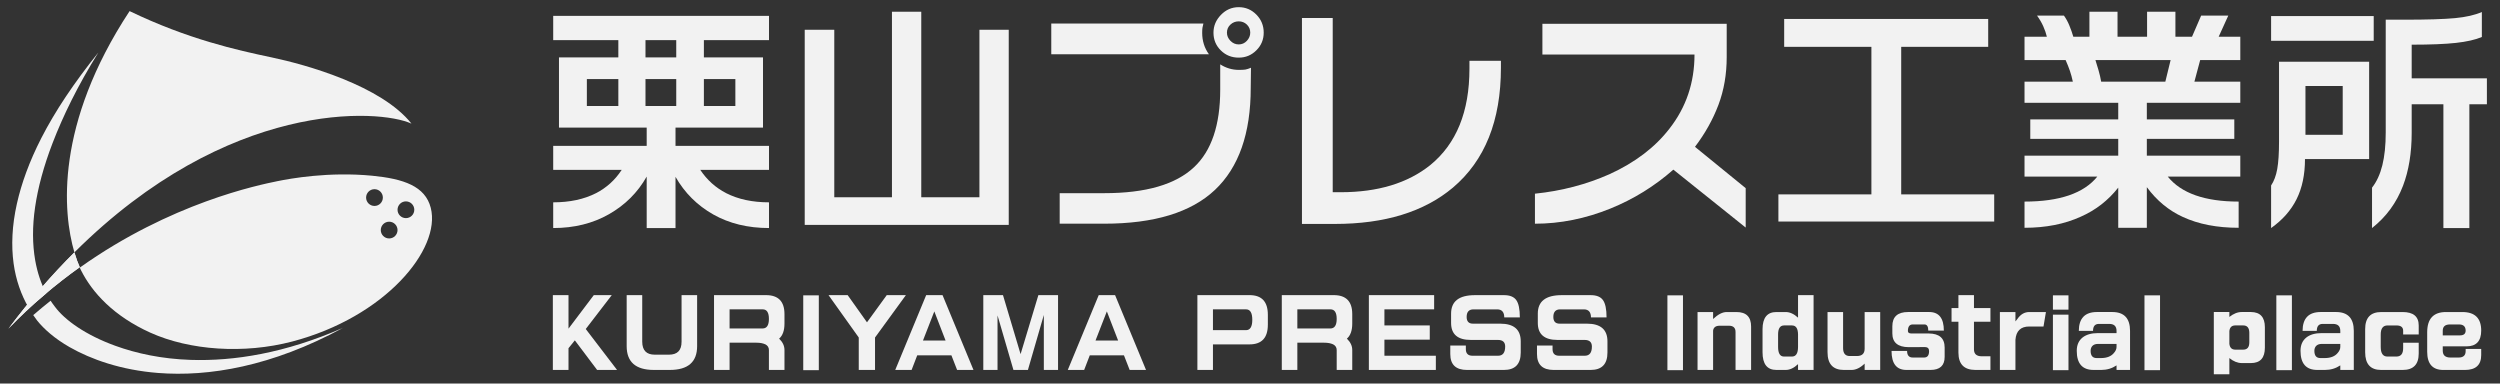
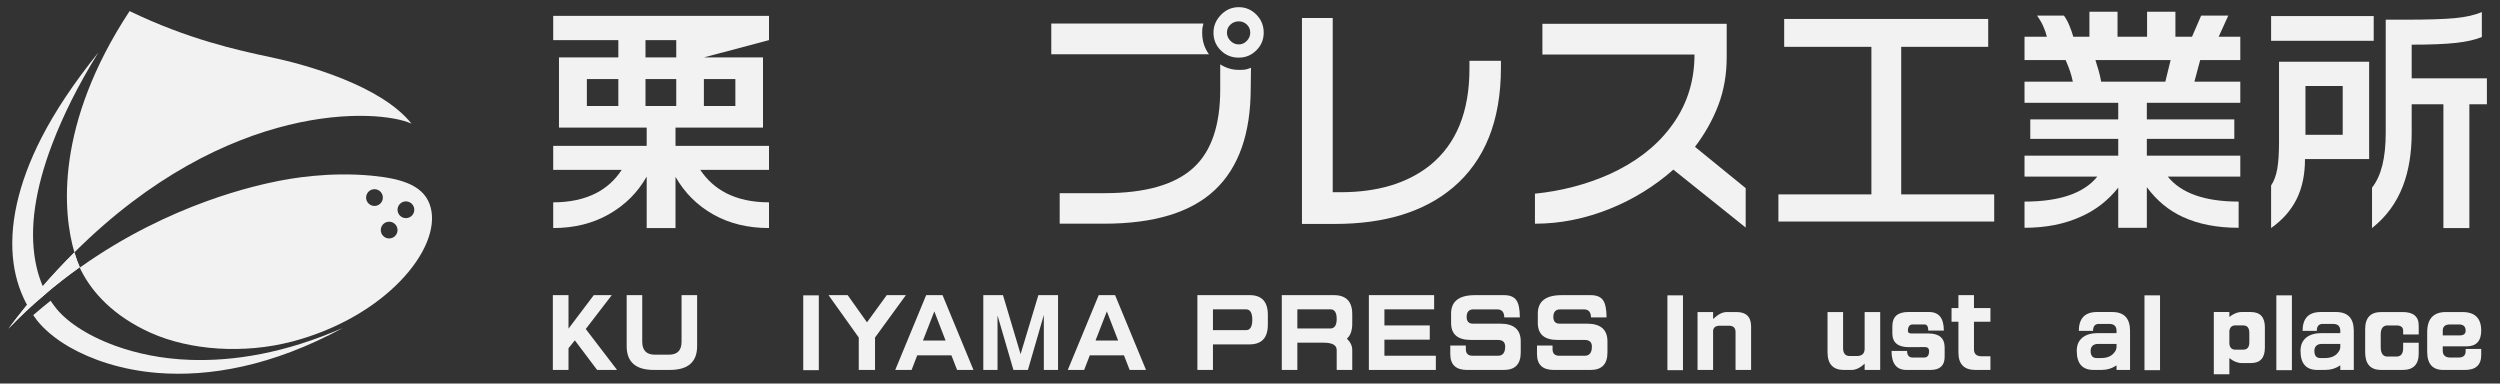
<svg xmlns="http://www.w3.org/2000/svg" width="100%" height="100%" viewBox="0 0 176 27" version="1.1" xml:space="preserve" style="fill-rule:evenodd;clip-rule:evenodd;stroke-linejoin:round;stroke-miterlimit:2;">
  <rect x="0" y="0" width="176" height="27" fill="#333333" stroke="none" />
  <g transform="matrix(1,0,0,1,-552,-2258)">
    <g transform="matrix(1,0,0,1,16.552,1426.57)">
      <g transform="matrix(0.164,0,0,0.164,902.175,1111.46)">
        <g transform="matrix(5.556,0,0,5.556,-1998.82,-1548.7)">
          <path d="M0,-5.78L0,0L1.209,0L1.209,-1.677L1.699,-2.285L3.42,0L4.96,0L2.542,-3.162L4.553,-5.78L3.164,-5.78L1.209,-3.19L1.209,-5.78L0,-5.78Z" style="fill:rgb(242,242,242);fill-rule:nonzero;" />
        </g>
        <g transform="matrix(5.556,0,0,5.556,-1967.13,-1548.7)">
          <path d="M0,-5.78L0,-1.836C0,-0.616 0.695,-0.004 2.086,0L3.33,0C4.739,0 5.443,-0.611 5.443,-1.836L5.443,-5.78L4.241,-5.78L4.241,-2.176C4.241,-1.511 3.917,-1.179 3.268,-1.179L2.169,-1.179C1.529,-1.179 1.207,-1.511 1.202,-2.176L1.202,-5.78L0,-5.78Z" style="fill:rgb(242,242,242);fill-rule:nonzero;" />
        </g>
        <g transform="matrix(5.556,0,0,5.556,-1906.07,-1572.26)">
-           <path d="M0,2.702L0,4.241L1.202,4.241L1.202,2.702C1.202,2.38 1.064,2.087 0.788,1.825C1.064,1.585 1.202,1.198 1.202,0.664L1.202,-0.075C1.202,-1.047 0.73,-1.535 -0.214,-1.539L-4.241,-1.539L-4.241,4.241L-3.039,4.241L-3.039,2.136L-0.967,2.136C-0.686,2.136 -0.453,2.179 -0.27,2.266C-0.09,2.362 0,2.509 0,2.702M-3.039,-0.441L-0.483,-0.441C-0.161,-0.441 0,-0.195 0,0.298C0,0.786 -0.161,1.032 -0.483,1.037L-3.039,1.037L-3.039,-0.441Z" style="fill:rgb(242,242,242);fill-rule:nonzero;" />
-         </g>
+           </g>
        <g transform="matrix(5.556,0,0,5.556,-3850.22,-2767.53)">
          <rect x="352.572" y="213.609" width="1.202" height="5.781" style="fill:rgb(242,242,242);" />
        </g>
        <g transform="matrix(5.556,0,0,5.556,-1860.52,-1566.88)">
          <path d="M0,0.768L2.384,-2.506L0.905,-2.506L-0.621,-0.406L-2.113,-2.506L-3.592,-2.506L-1.257,0.768L-1.257,3.274L0,3.274L0,0.768Z" style="fill:rgb(242,242,242);fill-rule:nonzero;" />
        </g>
        <g transform="matrix(5.556,0,0,5.556,-1818.26,-1580.81)">
          <path d="M0,5.78L-2.39,0L-3.654,0L-6.044,5.78L-4.78,5.78L-4.345,4.649L-1.706,4.649L-1.264,5.78L0,5.78ZM-3.025,1.257L-2.155,3.509L-3.902,3.509L-3.025,1.257Z" style="fill:rgb(242,242,242);fill-rule:nonzero;" />
        </g>
        <g transform="matrix(5.556,0,0,5.556,-1814.04,-1548.7)">
          <path d="M0,-5.78L0,0L1.099,0L1.099,-4.213L2.328,0L3.447,0L4.677,-4.247L4.677,0L5.775,0L5.775,-5.78L4.255,-5.78L2.881,-1.22L1.52,-5.78L0,-5.78Z" style="fill:rgb(242,242,242);fill-rule:nonzero;" />
        </g>
        <g transform="matrix(5.556,0,0,5.556,-1744.19,-1580.81)">
          <path d="M0,5.78L-2.39,0L-3.654,0L-6.045,5.78L-4.78,5.78L-4.345,4.649L-1.706,4.649L-1.264,5.78L0,5.78ZM-3.026,1.257L-2.155,3.509L-3.903,3.509L-3.026,1.257Z" style="fill:rgb(242,242,242);fill-rule:nonzero;" />
        </g>
        <g transform="matrix(5.556,0,0,5.556,-1715.46,-1569.84)">
          <path d="M0,1.831L2.826,1.831C3.771,1.831 4.242,1.322 4.242,0.304L4.242,-0.456C4.242,-1.469 3.771,-1.975 2.826,-1.975L-1.202,-1.975L-1.202,3.806L0,3.806L0,1.831ZM0,-0.876L2.557,-0.876C2.879,-0.876 3.04,-0.607 3.04,-0.069C3.04,0.462 2.879,0.728 2.557,0.732L0,0.732L0,-0.876Z" style="fill:rgb(242,242,242);fill-rule:nonzero;" />
        </g>
        <g transform="matrix(5.556,0,0,5.556,-1662.34,-1572.26)">
          <path d="M0,2.702L0,4.241L1.202,4.241L1.202,2.702C1.202,2.38 1.063,2.087 0.787,1.825C1.063,1.585 1.202,1.198 1.202,0.664L1.202,-0.075C1.202,-1.047 0.729,-1.535 -0.214,-1.539L-4.242,-1.539L-4.242,4.241L-3.04,4.241L-3.04,2.136L-0.967,2.136C-0.687,2.136 -0.454,2.179 -0.271,2.266C-0.09,2.362 0,2.509 0,2.702M-3.04,-0.441L-0.484,-0.441C-0.161,-0.441 0,-0.195 0,0.298C0,0.786 -0.161,1.032 -0.484,1.037L-3.04,1.037L-3.04,-0.441Z" style="fill:rgb(242,242,242);fill-rule:nonzero;" />
        </g>
        <g transform="matrix(5.556,0,0,5.556,-1648.53,-1580.81)">
          <path d="M0,5.78L5.175,5.78L5.175,4.682L1.202,4.682L1.202,3.44L4.705,3.44L4.705,2.341L1.202,2.341L1.202,1.098L5.043,1.098L5.043,0L0,0L0,5.78Z" style="fill:rgb(242,242,242);fill-rule:nonzero;" />
        </g>
        <g transform="matrix(5.556,0,0,5.556,-1592.16,-1560.93)">
          <path d="M0,-1.374L-2.107,-1.374C-2.43,-1.374 -2.591,-1.547 -2.591,-1.893C-2.591,-2.283 -2.414,-2.478 -2.06,-2.478L-0.235,-2.478C0.128,-2.478 0.313,-2.271 0.316,-1.857L1.519,-1.857C1.519,-2.498 1.425,-2.947 1.236,-3.204C1.052,-3.453 0.739,-3.577 0.297,-3.577L-1.949,-3.577C-3.178,-3.577 -3.793,-3.102 -3.793,-2.148L-3.793,-1.43C-3.793,-0.555 -3.286,-0.117 -2.273,-0.117L-0.18,-0.117C0.198,-0.117 0.386,0.054 0.386,0.395C0.386,0.869 0.202,1.105 -0.166,1.105L-2.135,1.105C-2.48,1.105 -2.653,0.936 -2.653,0.595L-2.653,0.318L-3.855,0.318L-3.855,0.975C-3.855,1.795 -3.422,2.203 -2.556,2.203L0.283,2.203C1.153,2.203 1.588,1.755 1.588,0.857L1.588,-0.006C1.588,-0.918 1.059,-1.374 0,-1.374" style="fill:rgb(242,242,242);fill-rule:nonzero;" />
        </g>
        <g transform="matrix(5.556,0,0,5.556,-1554.94,-1560.93)">
          <path d="M0,-1.374L-2.107,-1.374C-2.43,-1.374 -2.592,-1.547 -2.592,-1.893C-2.592,-2.283 -2.413,-2.478 -2.06,-2.478L-0.235,-2.478C0.129,-2.478 0.313,-2.271 0.317,-1.857L1.52,-1.857C1.52,-2.498 1.425,-2.947 1.235,-3.204C1.052,-3.453 0.738,-3.577 0.297,-3.577L-1.948,-3.577C-3.179,-3.577 -3.792,-3.102 -3.792,-2.148L-3.792,-1.43C-3.792,-0.555 -3.286,-0.117 -2.273,-0.117L-0.181,-0.117C0.197,-0.117 0.387,0.054 0.387,0.395C0.387,0.869 0.203,1.105 -0.166,1.105L-2.136,1.105C-2.48,1.105 -2.653,0.936 -2.653,0.595L-2.653,0.318L-3.855,0.318L-3.855,0.975C-3.855,1.795 -3.422,2.203 -2.557,2.203L0.282,2.203C1.153,2.203 1.589,1.755 1.589,0.857L1.589,-0.006C1.589,-0.918 1.059,-1.374 0,-1.374" style="fill:rgb(242,242,242);fill-rule:nonzero;" />
        </g>
        <g transform="matrix(5.556,0,0,5.556,-3850.22,-2767.53)">
          <rect x="419.339" y="213.609" width="1.202" height="5.781" style="fill:rgb(242,242,242);" />
        </g>
        <g transform="matrix(5.556,0,0,5.556,-1507.44,-1548.69)">
          <path d="M0,-4.475L0,0L1.202,0L1.202,-3.038C1.233,-3.291 1.407,-3.418 1.72,-3.418L2.418,-3.418C2.763,-3.418 2.936,-3.258 2.936,-2.934L2.936,0L4.138,0L4.138,-3.357C4.138,-4.102 3.76,-4.475 3.005,-4.475L2.252,-4.475C1.93,-4.475 1.58,-4.295 1.202,-3.937L1.202,-4.475L0,-4.475Z" style="fill:rgb(242,242,242);fill-rule:nonzero;" />
        </g>
        <g transform="matrix(5.556,0,0,5.556,-1479.54,-1573.22)">
-           <path d="M0,3.048C0,3.96 0.357,4.414 1.071,4.414L1.789,4.414C2.107,4.414 2.426,4.266 2.743,3.966L2.743,4.414L3.944,4.414L3.944,-1.366L2.743,-1.366L2.743,0.374C2.426,0.084 2.107,-0.06 1.789,-0.06L1.071,-0.06C0.362,-0.06 0.006,0.379 0,1.259L0,3.048ZM1.202,2.633L1.202,1.673C1.202,1.212 1.354,0.981 1.658,0.975L2.273,0.975C2.581,0.975 2.738,1.208 2.743,1.673L2.743,2.633C2.743,3.131 2.586,3.379 2.273,3.379L1.658,3.379C1.354,3.379 1.202,3.131 1.202,2.633" style="fill:rgb(242,242,242);fill-rule:nonzero;" />
-         </g>
+           </g>
        <g transform="matrix(5.556,0,0,5.556,-1444.96,-1564.23)">
          <path d="M0,1.119L0,-1.678L-1.202,-1.678L-1.202,1.424C-1.202,2.34 -0.778,2.797 0.068,2.797L0.648,2.797C0.984,2.797 1.324,2.635 1.665,2.307L1.665,2.797L2.867,2.797L2.867,-1.678L1.665,-1.678L1.665,1.154C1.665,1.531 1.464,1.721 1.063,1.721L0.511,1.721C0.175,1.721 0.004,1.519 0,1.119" style="fill:rgb(242,242,242);fill-rule:nonzero;" />
        </g>
        <g transform="matrix(5.556,0,0,5.556,-1401.71,-1556.68)">
          <path d="M0,-1.601C0,-2.559 -0.378,-3.038 -1.134,-3.038L-2.757,-3.038C-3.572,-3.038 -3.979,-2.672 -3.979,-1.94L-3.979,-1.394C-3.979,-0.685 -3.559,-0.329 -2.716,-0.323C-2.426,-0.323 -2.003,-0.325 -1.451,-0.33C-1.244,-0.325 -1.141,-0.222 -1.141,-0.019C-1.141,0.312 -1.268,0.478 -1.521,0.478L-2.404,0.478C-2.694,0.478 -2.84,0.308 -2.84,-0.034L-4.041,-0.034C-4.041,0.948 -3.657,1.437 -2.889,1.437L-1.036,1.437C-0.305,1.437 0.062,1.101 0.062,0.429L0.062,-0.295C0.062,-1.014 -0.349,-1.375 -1.168,-1.38L-2.501,-1.38C-2.686,-1.38 -2.777,-1.444 -2.777,-1.573C-2.777,-1.911 -2.65,-2.079 -2.397,-2.079L-1.499,-2.079C-1.302,-2.079 -1.202,-1.919 -1.202,-1.601L0,-1.601Z" style="fill:rgb(242,242,242);fill-rule:nonzero;" />
        </g>
        <g transform="matrix(5.556,0,0,5.556,-1395.45,-1560.13)">
          <path d="M0,-1.665L0,0.718C0,1.607 0.435,2.054 1.305,2.058L2.473,2.058L2.473,1.003L1.803,1.003C1.401,1.003 1.201,0.824 1.201,0.47L1.201,-1.665L2.473,-1.665L2.473,-2.722L1.201,-2.722L1.201,-3.723L0,-3.723L0,-2.722L-0.532,-2.722L-0.532,-1.665L0,-1.665Z" style="fill:rgb(242,242,242);fill-rule:nonzero;" />
        </g>
        <g transform="matrix(5.556,0,0,5.556,-1357.89,-1548.69)">
-           <path d="M0,-4.475L-1.292,-4.475C-1.651,-4.475 -1.952,-4.301 -2.196,-3.951C-2.243,-3.896 -2.296,-3.829 -2.355,-3.75L-2.355,-4.475L-3.557,-4.475L-3.557,0L-2.355,0L-2.355,-2.334C-2.3,-3.016 -1.946,-3.357 -1.292,-3.357L-0.187,-3.357L0,-4.475Z" style="fill:rgb(242,242,242);fill-rule:nonzero;" />
-         </g>
+           </g>
        <g transform="matrix(5.556,0,0,5.556,-3850.22,-2767.53)">
-           <path d="M449.124,214.714L450.326,214.714L450.326,213.609L449.124,213.609L449.124,214.714ZM449.124,219.39L450.326,219.39L450.326,215.101L449.124,215.101L449.124,219.39Z" style="fill:rgb(242,242,242);fill-rule:nonzero;" />
-         </g>
+           </g>
        <g transform="matrix(5.556,0,0,5.556,-1321.78,-1573.56)">
          <path d="M0,4.475L0,1.457C0,0.486 -0.458,0 -1.375,0L-2.556,0C-3.486,0 -3.953,0.486 -3.958,1.457L-2.86,1.457C-2.86,1.098 -2.708,0.918 -2.404,0.918L-1.609,0.918C-1.232,0.918 -1.043,1.098 -1.043,1.457L-1.043,1.629L-2.48,1.629C-2.991,1.629 -3.389,1.746 -3.675,1.975C-3.97,2.215 -4.117,2.555 -4.117,2.998C-4.117,3.984 -3.684,4.475 -2.818,4.475L-2.224,4.475C-1.791,4.475 -1.398,4.359 -1.043,4.123L-1.043,4.475L0,4.475ZM-1.043,2.465L-1.043,2.701C-1.043,2.858 -1.112,3.014 -1.25,3.17C-1.462,3.424 -1.787,3.553 -2.224,3.557L-2.583,3.557C-2.892,3.557 -3.046,3.371 -3.046,2.998C-3.046,2.842 -3,2.715 -2.908,2.618C-2.807,2.516 -2.664,2.465 -2.48,2.465L-1.043,2.465Z" style="fill:rgb(242,242,242);fill-rule:nonzero;" />
        </g>
        <g transform="matrix(5.556,0,0,5.556,-3850.22,-2767.53)">
          <rect x="456.198" y="213.609" width="1.202" height="5.781" style="fill:rgb(242,242,242);" />
        </g>
        <g transform="matrix(5.556,0,0,5.556,-1285.82,-1546.85)">
          <path d="M0,-4.807L0,0L1.202,0L1.202,-1.25C1.512,-0.996 1.828,-0.868 2.155,-0.863L2.867,-0.863C3.585,-0.863 3.945,-1.26 3.945,-2.051L3.945,-3.633C3.945,-4.411 3.585,-4.803 2.867,-4.807L2.155,-4.807C1.838,-4.807 1.521,-4.68 1.202,-4.428L1.202,-4.807L0,-4.807ZM1.202,-2.342L1.202,-3.336C1.234,-3.627 1.387,-3.772 1.658,-3.772L2.273,-3.772C2.581,-3.772 2.738,-3.584 2.743,-3.211L2.743,-2.465C2.743,-2.088 2.586,-1.9 2.273,-1.9L1.658,-1.9C1.392,-1.9 1.239,-2.047 1.202,-2.342" style="fill:rgb(242,242,242);fill-rule:nonzero;" />
        </g>
        <g transform="matrix(5.556,0,0,5.556,-3850.22,-2767.53)">
          <rect x="466.386" y="213.609" width="1.202" height="5.781" style="fill:rgb(242,242,242);" />
        </g>
        <g transform="matrix(5.556,0,0,5.556,-1225.73,-1573.56)">
          <path d="M0,4.475L0,1.457C0,0.486 -0.458,0 -1.374,0L-2.555,0C-3.486,0 -3.953,0.486 -3.958,1.457L-2.859,1.457C-2.859,1.098 -2.707,0.918 -2.403,0.918L-1.609,0.918C-1.231,0.918 -1.043,1.098 -1.043,1.457L-1.043,1.629L-2.479,1.629C-2.991,1.629 -3.389,1.746 -3.674,1.975C-3.969,2.215 -4.117,2.555 -4.117,2.998C-4.117,3.984 -3.685,4.475 -2.818,4.475L-2.225,4.475C-1.791,4.475 -1.397,4.359 -1.043,4.123L-1.043,4.475L0,4.475ZM-1.043,2.465L-1.043,2.701C-1.043,2.858 -1.112,3.014 -1.25,3.17C-1.462,3.424 -1.786,3.553 -2.225,3.557L-2.583,3.557C-2.893,3.557 -3.046,3.371 -3.046,2.998C-3.046,2.842 -3,2.715 -2.908,2.618C-2.806,2.516 -2.664,2.465 -2.479,2.465L-1.043,2.465Z" style="fill:rgb(242,242,242);fill-rule:nonzero;" />
        </g>
        <g transform="matrix(5.556,0,0,5.556,-1220.85,-1565.96)">
          <path d="M0,1.742C0,2.654 0.412,3.108 1.236,3.108L2.894,3.108C3.723,3.108 4.137,2.686 4.137,1.838L4.137,1.003L2.935,1.003L2.935,1.43C2.935,1.858 2.76,2.073 2.41,2.073L1.72,2.073C1.374,2.073 1.202,1.825 1.202,1.327L1.202,0.367C1.202,-0.094 1.374,-0.325 1.72,-0.331L2.417,-0.331C2.763,-0.331 2.935,-0.193 2.935,0.084L2.935,0.367L4.137,0.367L4.137,-0.331C4.137,-1.021 3.723,-1.366 2.894,-1.366L1.243,-1.366C0.414,-1.366 0,-0.927 0,-0.047L0,1.742Z" style="fill:rgb(242,242,242);fill-rule:nonzero;" />
        </g>
        <g transform="matrix(5.556,0,0,5.556,-1186.16,-1548.69)">
          <path d="M0,-4.475C-0.967,-4.475 -1.451,-3.954 -1.451,-2.914L-1.451,-1.402C-1.451,-0.471 -1.038,-0.004 -0.214,0L1.458,0C2.3,0 2.722,-0.383 2.722,-1.153L2.722,-1.622L1.52,-1.622L1.52,-1.456C1.52,-1.125 1.338,-0.959 0.974,-0.959L0.345,-0.959C-0.046,-0.959 -0.244,-1.131 -0.249,-1.477L-0.249,-1.823L1.582,-1.823C2.342,-1.823 2.722,-2.231 2.722,-3.045C2.722,-3.998 2.235,-4.475 1.264,-4.475L0,-4.475ZM-0.249,-2.672L-0.249,-3.032C-0.249,-3.354 -0.064,-3.516 0.304,-3.516L1.009,-3.516C1.345,-3.516 1.515,-3.359 1.52,-3.045C1.52,-2.797 1.375,-2.672 1.085,-2.672L-0.249,-2.672Z" style="fill:rgb(242,242,242);fill-rule:nonzero;" />
        </g>
        <g transform="matrix(5.556,0,0,5.556,-3850.22,-2948.54)">
-           <path d="M344.895,231.557L347.327,231.557L347.327,229.477L344.895,229.477L344.895,231.557ZM340.383,231.557L342.759,231.557L342.759,229.477L340.383,229.477L340.383,231.557ZM335.853,231.557L338.286,231.557L338.286,229.477L335.853,229.477L335.853,231.557ZM340.383,227.805L342.759,227.805L342.759,226.469L340.383,226.469L340.383,227.805ZM349.926,224.594L349.926,226.469L344.895,226.469L344.895,227.805L349.462,227.805L349.462,233.228L342.703,233.228L342.703,234.639L349.926,234.639L349.926,236.494L344.616,236.494C345.136,237.274 345.805,237.875 346.621,238.295C347.55,238.767 348.651,239.002 349.926,239.002L349.926,240.988C348.292,240.988 346.856,240.639 345.618,239.939C344.381,239.239 343.409,238.271 342.703,237.033L342.703,240.988L340.476,240.988L340.476,237.014C339.782,238.24 338.811,239.209 337.561,239.92C336.311,240.633 334.875,240.988 333.253,240.988L333.253,239.002C334.528,239.002 335.63,238.767 336.558,238.295C337.375,237.875 338.037,237.274 338.545,236.494L333.253,236.494L333.253,234.639L340.476,234.639L340.476,233.228L333.699,233.228L333.699,227.805L338.285,227.805L338.285,226.469L333.253,226.469L333.253,224.594L349.926,224.594Z" style="fill:rgb(242,242,242);fill-rule:nonzero;" />
+           <path d="M344.895,231.557L347.327,231.557L347.327,229.477L344.895,229.477L344.895,231.557ZM340.383,231.557L342.759,231.557L342.759,229.477L340.383,229.477L340.383,231.557ZM335.853,231.557L338.286,231.557L338.286,229.477L335.853,229.477L335.853,231.557ZM340.383,227.805L342.759,227.805L342.759,226.469L340.383,226.469L340.383,227.805ZM349.926,224.594L349.926,226.469L344.895,227.805L349.462,227.805L349.462,233.228L342.703,233.228L342.703,234.639L349.926,234.639L349.926,236.494L344.616,236.494C345.136,237.274 345.805,237.875 346.621,238.295C347.55,238.767 348.651,239.002 349.926,239.002L349.926,240.988C348.292,240.988 346.856,240.639 345.618,239.939C344.381,239.239 343.409,238.271 342.703,237.033L342.703,240.988L340.476,240.988L340.476,237.014C339.782,238.24 338.811,239.209 337.561,239.92C336.311,240.633 334.875,240.988 333.253,240.988L333.253,239.002C334.528,239.002 335.63,238.767 336.558,238.295C337.375,237.875 338.037,237.274 338.545,236.494L333.253,236.494L333.253,234.639L340.476,234.639L340.476,233.228L333.699,233.228L333.699,227.805L338.285,227.805L338.285,226.469L333.253,226.469L333.253,224.594L349.926,224.594Z" style="fill:rgb(242,242,242);fill-rule:nonzero;" />
        </g>
        <g transform="matrix(5.556,0,0,5.556,-1878.01,-1618.7)">
-           <path d="M0,-13.683L0,-0.742L4.456,-0.742L4.456,-15.076L6.721,-15.076L6.721,-0.742L11.214,-0.742L11.214,-13.683L13.479,-13.683L13.479,1.393L-2.284,1.393L-2.284,-13.683L0,-13.683Z" style="fill:rgb(242,242,242);fill-rule:nonzero;" />
-         </g>
+           </g>
        <g transform="matrix(5.556,0,0,5.556,-1693.67,-1622.41)">
          <path d="M0,-12.793C0,-12.26 -0.188,-11.805 -0.566,-11.428C-0.943,-11.05 -1.398,-10.862 -1.931,-10.862C-2.476,-10.862 -2.937,-11.047 -3.313,-11.419C-3.691,-11.79 -3.881,-12.247 -3.881,-12.793C-3.881,-13.312 -3.688,-13.77 -3.305,-14.165C-2.921,-14.563 -2.464,-14.761 -1.931,-14.761C-1.398,-14.761 -0.943,-14.569 -0.566,-14.185C-0.188,-13.801 0,-13.337 0,-12.793M-4.233,-11.122L-16.413,-11.122L-16.413,-13.497L-4.66,-13.497C-4.71,-13.3 -4.734,-13.189 -4.734,-13.163C-4.747,-13.077 -4.753,-12.946 -4.753,-12.774C-4.753,-12.155 -4.58,-11.604 -4.233,-11.122M-0.983,-10.081L-1.003,-8.522C-1.003,-5.007 -1.925,-2.38 -3.769,-0.641C-5.613,1.099 -8.467,1.968 -12.329,1.968L-15.763,1.968L-15.763,-0.39L-12.31,-0.39C-9.116,-0.39 -6.808,-1.058 -5.385,-2.395C-4.034,-3.657 -3.36,-5.657 -3.36,-8.392L-3.36,-10.342C-2.915,-10.057 -2.433,-9.915 -1.913,-9.915C-1.689,-9.915 -1.522,-9.924 -1.41,-9.942C-1.3,-9.961 -1.157,-10.008 -0.983,-10.081M-1.04,-12.793C-1.04,-13.04 -1.127,-13.247 -1.3,-13.415C-1.473,-13.581 -1.684,-13.665 -1.931,-13.665C-2.179,-13.665 -2.392,-13.581 -2.571,-13.415C-2.751,-13.247 -2.841,-13.04 -2.841,-12.793C-2.841,-12.557 -2.751,-12.347 -2.571,-12.161C-2.392,-11.976 -2.179,-11.883 -1.931,-11.883C-1.684,-11.883 -1.473,-11.976 -1.3,-12.161C-1.127,-12.347 -1.04,-12.557 -1.04,-12.793" style="fill:rgb(242,242,242);fill-rule:nonzero;" />
        </g>
        <g transform="matrix(5.556,0,0,5.556,-1591.84,-1632.73)">
          <path d="M0,-8.223C0,-4.139 -1.237,-1.051 -3.713,1.041C-5.94,2.91 -8.979,3.844 -12.829,3.844L-15.373,3.844L-15.373,-12.067L-12.996,-12.067L-12.996,1.394L-12.384,1.394C-9.512,1.394 -7.204,0.695 -5.458,-0.703C-3.44,-2.35 -2.432,-4.832 -2.432,-8.15L-2.432,-8.762L0,-8.762L0,-8.223Z" style="fill:rgb(242,242,242);fill-rule:nonzero;" />
        </g>
        <g transform="matrix(5.556,0,0,5.556,-1486.77,-1697.29)">
          <path d="M0,15.744L-5.589,11.269C-7.037,12.545 -8.658,13.548 -10.453,14.277C-12.384,15.057 -14.327,15.447 -16.283,15.447L-16.283,13.127C-14.228,12.917 -12.31,12.414 -10.526,11.623C-8.547,10.72 -7,9.544 -5.886,8.096C-4.598,6.449 -3.955,4.543 -3.955,2.377L-15.707,2.377L-15.707,0L-1.467,0L-1.467,2.58C-1.467,3.906 -1.68,5.134 -2.106,6.266C-2.534,7.398 -3.138,8.478 -3.918,9.507L0,12.699L0,15.744Z" style="fill:rgb(242,242,242);fill-rule:nonzero;" />
        </g>
        <g transform="matrix(5.556,0,0,5.556,-1382.67,-1612.4)">
          <path d="M0,-15.652L0,-13.498L-6.721,-13.498L-6.721,-2.098L0.464,-2.098L0.464,0L-16.209,0L-16.209,-2.098L-9.024,-2.098L-9.024,-13.498L-15.763,-13.498L-15.763,-15.652L0,-15.652Z" style="fill:rgb(242,242,242);fill-rule:nonzero;" />
        </g>
        <g transform="matrix(5.556,0,0,5.556,-1350.16,-1611.37)">
          <path d="M0,-16.098C0.161,-15.875 0.301,-15.621 0.417,-15.337C0.535,-15.053 0.638,-14.762 0.725,-14.464L1.969,-14.464L1.969,-16.395L4.141,-16.395L4.141,-14.464L6.424,-14.464L6.424,-16.395L8.614,-16.395L8.614,-14.464L9.896,-14.464L10.602,-16.098L12.699,-16.098L11.956,-14.464L13.627,-14.464L13.627,-12.663L10.527,-12.663L10.081,-10.993L13.627,-10.993L13.627,-9.358L6.405,-9.358L6.405,-8.077L13.163,-8.077L13.163,-6.574L6.405,-6.574L6.405,-5.274L13.627,-5.274L13.627,-3.659L8.021,-3.659C9.061,-2.371 10.887,-1.727 13.498,-1.727L13.498,0.297C11.827,0.297 10.392,0.017 9.19,-0.539C8.102,-1.035 7.172,-1.801 6.405,-2.841L6.405,0.297L4.196,0.297L4.196,-2.805C3.416,-1.815 2.45,-1.065 1.299,-0.559C0.049,0.011 -1.398,0.297 -3.045,0.297L-3.045,-1.727C-0.335,-1.727 1.541,-2.371 2.58,-3.659L-3.045,-3.659L-3.045,-5.274L4.196,-5.274L4.196,-6.574L-2.6,-6.574L-2.6,-8.077L4.196,-8.077L4.196,-9.358L-3.045,-9.358L-3.045,-10.993L0.688,-10.993C0.625,-11.289 0.551,-11.565 0.464,-11.819C0.377,-12.073 0.267,-12.354 0.13,-12.663L-3.045,-12.663L-3.045,-14.464L-1.318,-14.464C-1.381,-14.725 -1.473,-14.994 -1.597,-15.272C-1.721,-15.55 -1.882,-15.826 -2.08,-16.098L0,-16.098ZM2.877,-10.993L7.835,-10.993L8.243,-12.663L2.433,-12.663C2.506,-12.44 2.587,-12.178 2.673,-11.874C2.761,-11.572 2.828,-11.278 2.877,-10.993" style="fill:rgb(242,242,242);fill-rule:nonzero;" />
        </g>
        <g transform="matrix(5.556,0,0,5.556,-3850.22,-2950.19)">
          <path d="M473.909,226.821L465.981,226.821L465.981,224.909L473.909,224.909L473.909,226.821ZM473.556,228.436L473.556,235.956L468.599,235.956C468.599,237.157 468.382,238.191 467.949,239.057C467.516,239.924 466.86,240.666 465.981,241.285L465.981,237.998C466.204,237.664 466.362,237.24 466.455,236.727C466.547,236.213 466.594,235.504 466.594,234.602L466.594,228.436L473.556,228.436ZM482.264,224.594L482.264,226.525C481.77,226.735 481.104,226.887 480.268,226.98C479.433,227.072 478.291,227.118 476.843,227.118L476.843,229.719L482.654,229.719L482.654,231.723L481.299,231.723L481.299,241.285L479.293,241.285L479.293,231.723L476.843,231.723L476.843,233.932C476.843,235.48 476.62,236.842 476.174,238.018C475.667,239.342 474.868,240.43 473.779,241.285L473.779,238.165C474.138,237.707 474.404,237.129 474.577,236.43C474.751,235.731 474.837,234.891 474.837,233.914L474.837,225.188L476.248,225.188C478.031,225.188 479.346,225.148 480.194,225.067C481.042,224.986 481.732,224.828 482.264,224.594M468.636,234.081L471.514,234.081L471.514,230.312L468.636,230.312L468.636,234.081Z" style="fill:rgb(242,242,242);fill-rule:nonzero;" />
        </g>
      </g>
      <g transform="matrix(0.126,0,0,0.126,825.409,1050.52)">
        <g transform="matrix(5.556,0,0,5.556,-2273,-1666.86)">
          <path d="M0,17.292C0.136,17.5 0.28,17.701 0.433,17.896C1.418,19.233 3.529,20.75 6.525,21.831C8.634,22.593 11.161,23.144 14.076,23.241C18.425,23.386 23.585,22.57 29.413,20.017C22.237,23.916 15.878,24.955 10.804,24.556C7.101,24.265 4.077,23.198 1.9,21.953C0.421,21.106 -0.668,20.146 -1.36,19.278C-1.493,19.103 -1.623,18.923 -1.747,18.739C-1.177,18.245 -0.594,17.763 0,17.292M-2.202,18.015C-2.958,16.709 -3.491,15.22 -3.722,13.544C-3.968,11.745 -3.883,9.731 -3.389,7.527C-2.933,5.494 -2.141,3.294 -0.938,0.942C0.433,-1.739 2.331,-4.594 4.797,-7.663C2.745,-4.362 1.261,-1.327 0.194,1.448C-0.702,3.782 -1.271,5.915 -1.558,7.867C-1.849,9.847 -1.828,11.622 -1.554,13.207C-1.339,14.445 -0.966,15.564 -0.437,16.556L-2.202,18.015Z" style="fill:rgb(242,242,242);" />
        </g>
        <g transform="matrix(5.556,0,0,5.556,-2256.71,-1684.24)">
          <path d="M0,17.092C9.17,10.57 18.008,8.78 19.898,8.393C21.158,8.135 25.051,7.428 29.407,7.85C32.563,8.157 34.744,8.897 35.299,11.085C36.353,15.238 30.716,22.069 21.363,24.524C16.514,25.797 11.054,25.418 7.095,23.631C3.421,21.971 1.261,19.614 0.132,17.37C0.089,17.286 0.046,17.195 0,17.092M-0.54,15.56C-1.72,11.537 -2.489,2.693 5.01,-8.705C10.858,-5.887 15.774,-4.789 19.275,-4.054C22.776,-3.319 30.339,-1.198 33.358,2.612C30.087,1.112 14.933,0.158 -0.54,15.56C-0.36,16.17 -0.171,16.67 0,17.05C-2.409,18.765 -4.841,20.804 -7.175,23.232C-4.979,20.308 -2.757,17.765 -0.54,15.56M31.113,12.473C31.578,12.473 31.956,12.85 31.956,13.315C31.956,13.78 31.578,14.157 31.113,14.157C30.648,14.157 30.271,13.78 30.271,13.315C30.271,12.85 30.648,12.473 31.113,12.473M32.799,10.43C33.264,10.43 33.641,10.807 33.641,11.272C33.641,11.738 33.264,12.114 32.799,12.114C32.333,12.114 31.956,11.738 31.956,11.272C31.956,10.807 32.333,10.43 32.799,10.43M29.638,9.203C30.103,9.203 30.48,9.581 30.48,10.047C30.48,10.512 30.103,10.889 29.638,10.889C29.172,10.889 28.795,10.512 28.795,10.047C28.795,9.581 29.172,9.203 29.638,9.203" style="fill:rgb(242,242,242);" />
        </g>
        <g transform="matrix(5.556,0,0,5.556,-2256.71,-1563.45)">
          <path d="M0,-4.692C-0.171,-5.072 -0.36,-5.572 -0.54,-6.182C-2.757,-3.977 -4.979,-1.434 -7.175,1.49C-4.841,-0.938 -2.409,-2.977 0,-4.692" style="fill:rgb(242,242,242);fill-rule:nonzero;" />
        </g>
      </g>
    </g>
  </g>
</svg>